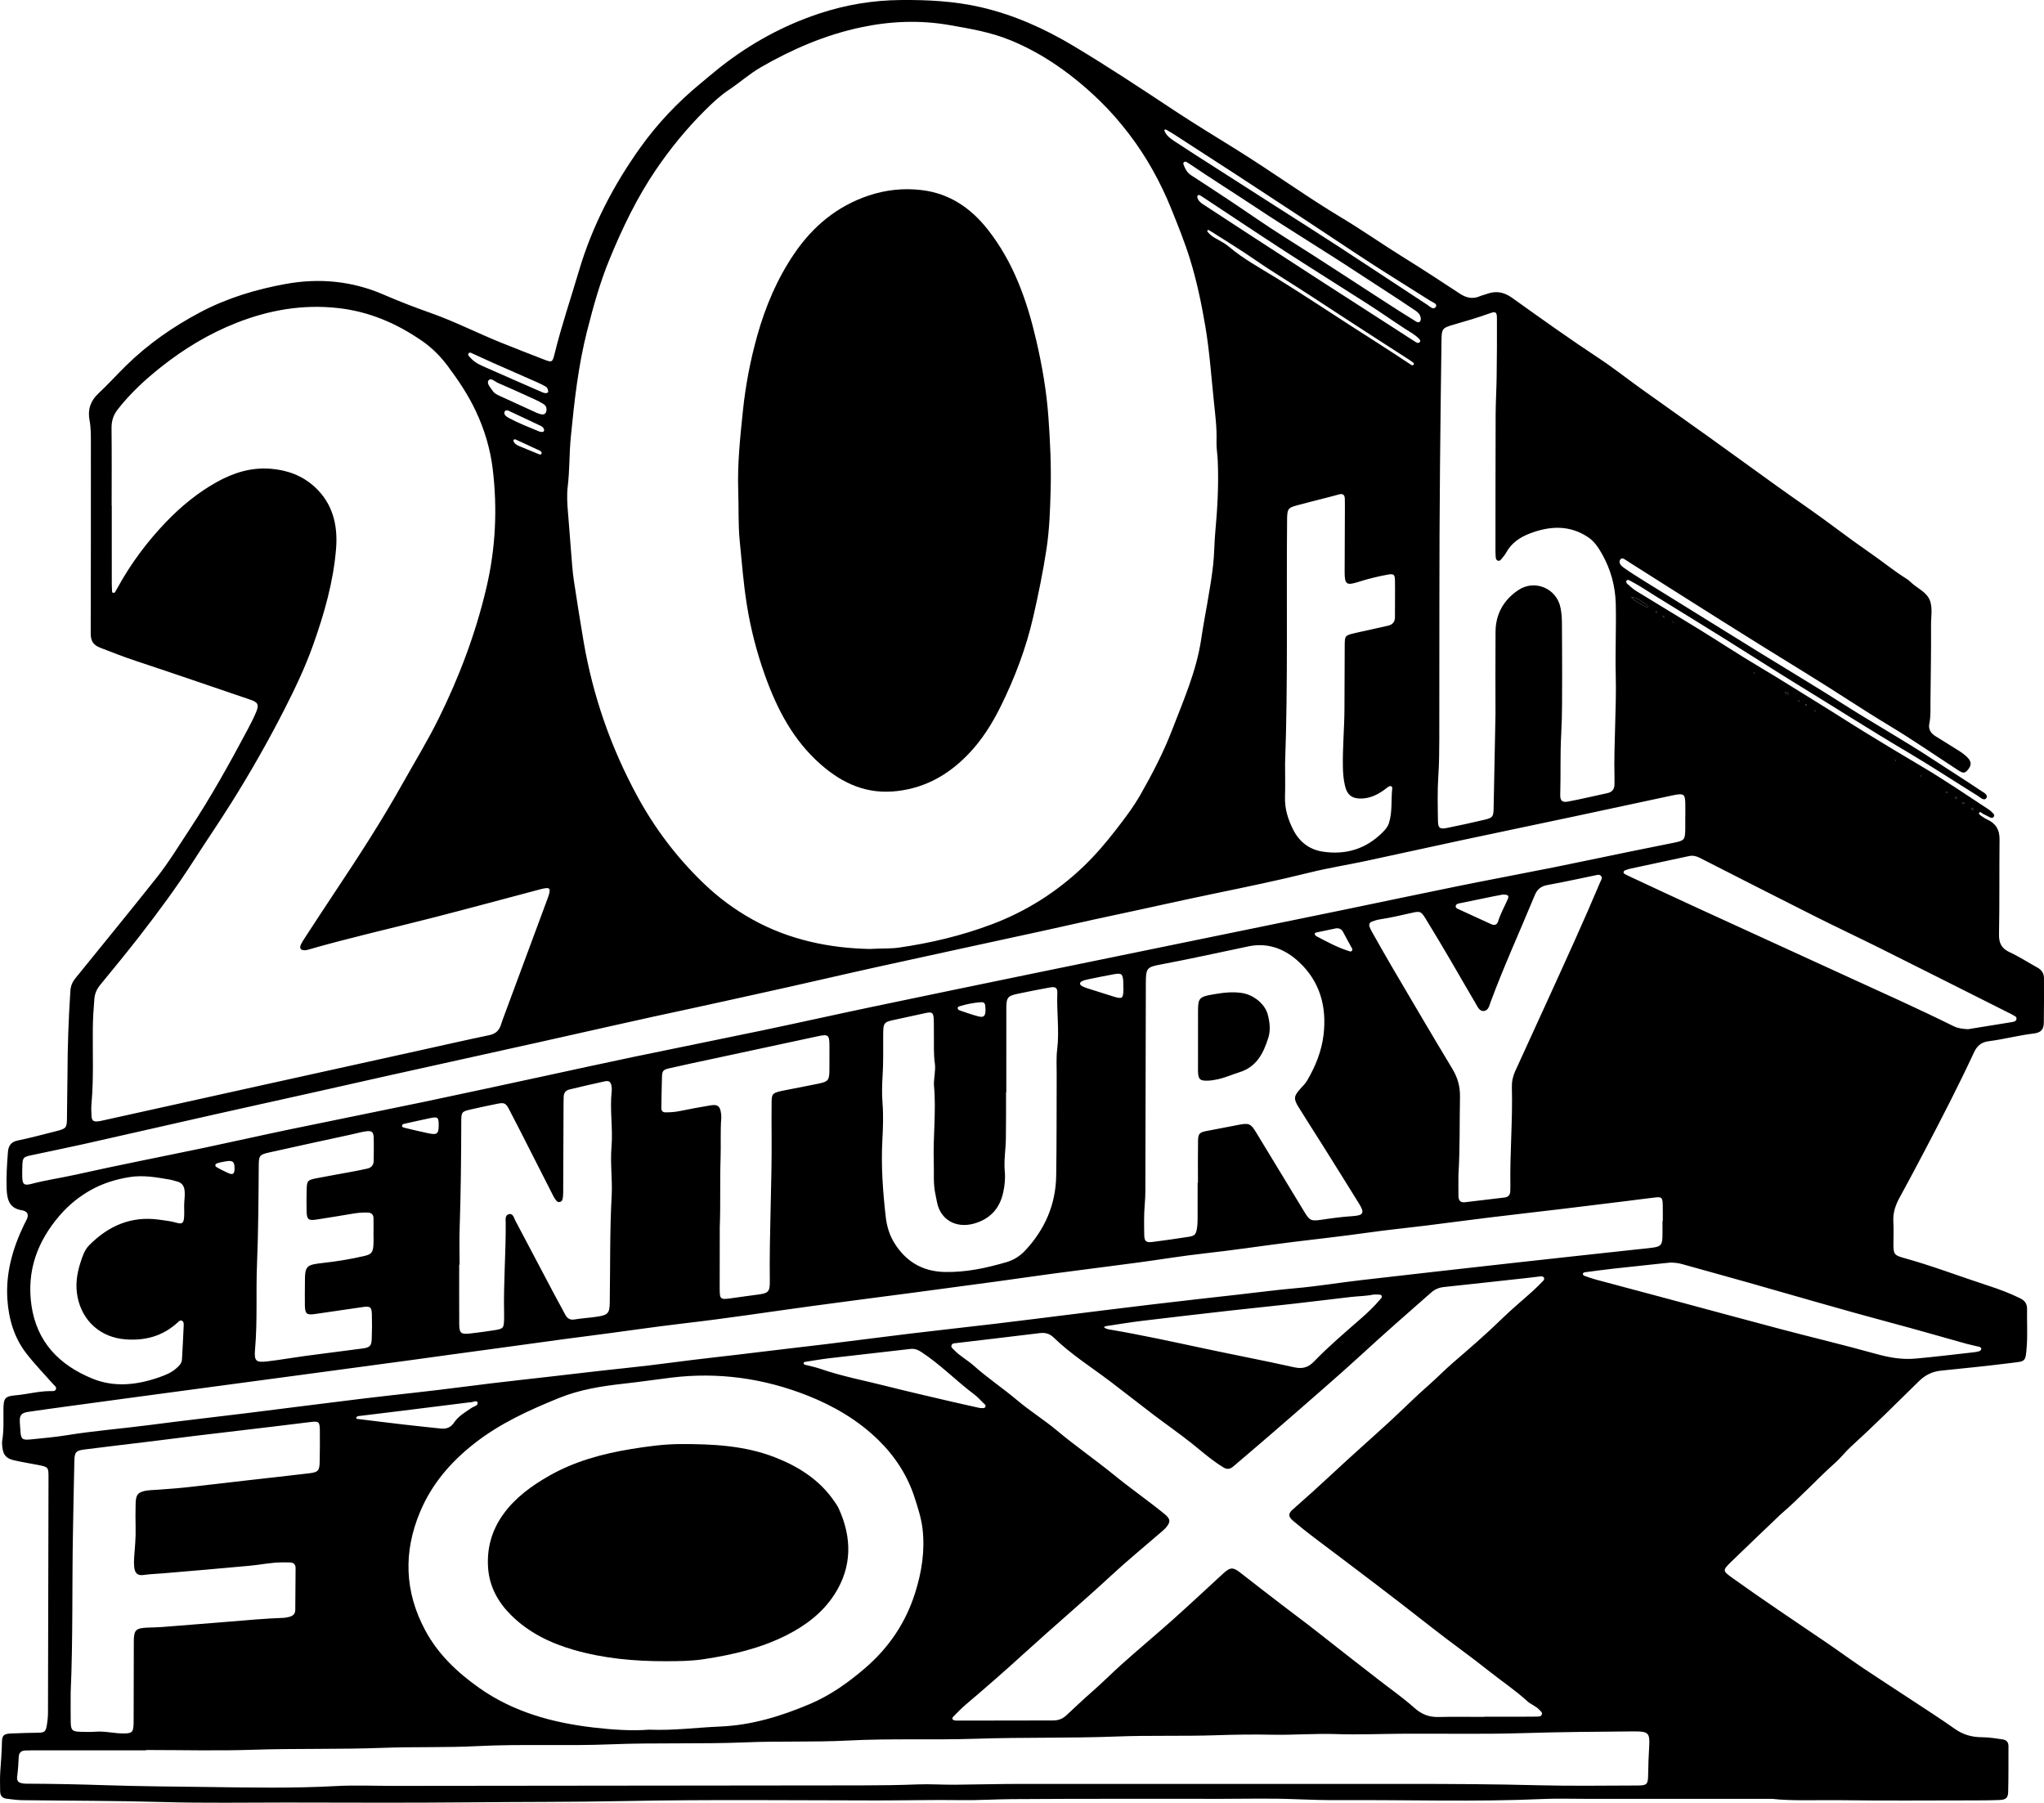
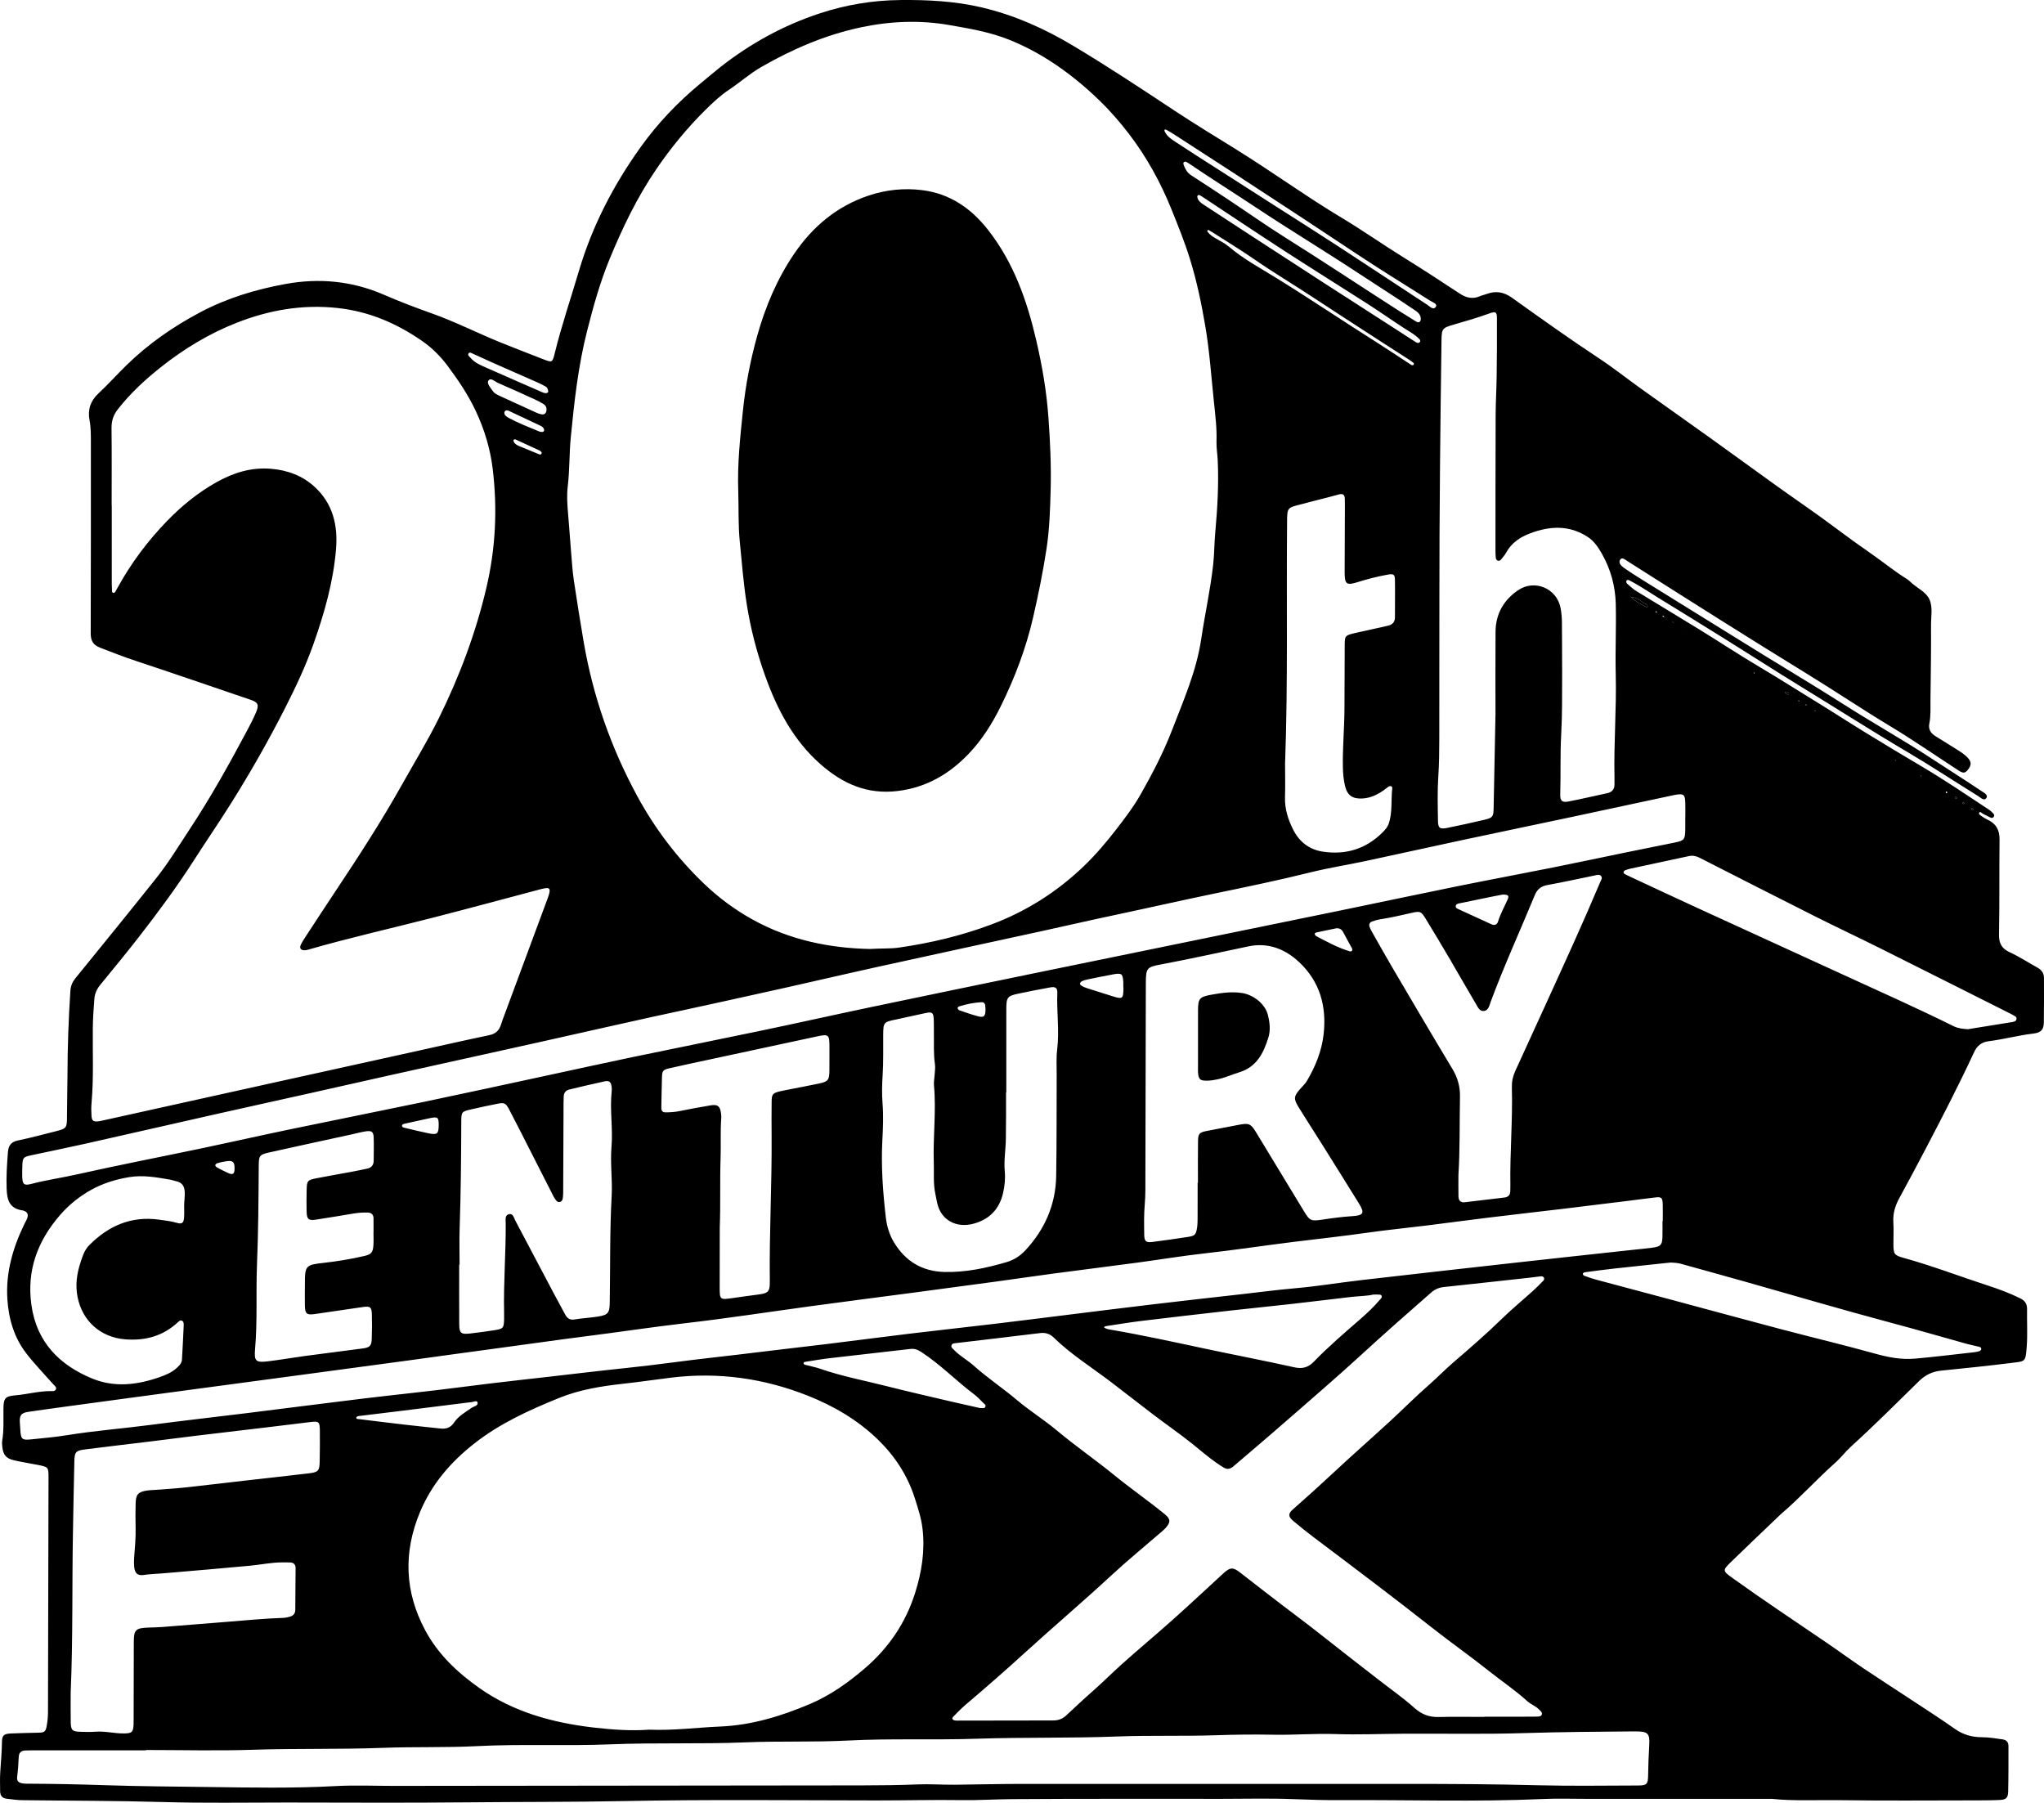
<svg xmlns="http://www.w3.org/2000/svg" version="1.1" id="图层_1" x="0px" y="0px" width="1146.629px" height="1011.176px" viewBox="0 0 1146.629 1011.176" enable-background="new 0 0 1146.629 1011.176" xml:space="preserve">
  <g>
    <path fill-rule="evenodd" clip-rule="evenodd" d="M1146.614,548.608c-0.01-2.682-1.304-4.561-3.662-5.865   c-5.176-2.848-10.142-6.113-15.483-8.586c-4.601-2.128-6.187-5.028-6.083-10.11c0.345-17.736,0.105-35.473,0.303-53.21   c0.063-5.373-2.055-8.952-6.865-11.132c-1.096-0.501-2.127-1.169-3.119-1.868c-0.688-0.479-1.878-1.189-1.471-1.899   c0.625-1.084,1.408,0.188,2.086,0.491c0.96,0.417,1.837,1.001,2.786,1.419c1.063,0.459,2.348,1.596,3.287,0.355   c0.96-1.284-0.554-2.128-1.315-2.974c-0.459-0.512-1.063-0.897-1.638-1.284c-12.322-8.106-24.519-16.422-37.237-23.934   c-10.768-6.344-21.472-12.813-32.135-19.354c-9.035-5.54-17.903-11.331-26.949-16.85c-10.527-6.417-20.898-13.094-31.52-19.375   c-11.654-6.886-22.963-14.367-34.493-21.472c-11.685-7.199-23.476-14.221-35.159-21.41c-1.91-1.168-3.559-2.754-5.259-4.236   c-0.303-0.271-0.501-1.033-0.345-1.409c0.323-0.824,1.147-0.668,1.742-0.344c1.993,1.054,3.986,2.139,5.906,3.308   c3.118,1.898,6.176,3.913,9.274,5.821c12.697,7.846,25.427,15.629,38.082,23.528c14.158,8.827,28.16,17.882,42.381,26.584   c20.146,12.332,40.043,25.071,60.398,37.08c13.313,7.856,26.229,16.391,39.376,24.519c1.449,0.897,3.578,3.203,4.852,1.127   c1.063-1.743-1.67-3.037-3.193-4.059c-8.931-6.01-18.07-11.717-27.054-17.633c-16.265-10.705-33.271-20.178-49.673-30.633   c-15.525-9.901-31.363-19.322-47.034-28.994c-21.431-13.24-42.85-26.521-64.249-39.804c-4.132-2.566-8.252-5.164-12.248-7.939   c-1.523-1.064-3.318-2.9-1.867-4.737c1.085-1.377,2.764,0.396,4.079,1.095c0.303,0.157,0.573,0.397,0.865,0.584   c17.445,11.039,34.869,22.129,52.355,33.116c15.733,9.88,31.498,19.719,47.336,29.433c15.692,9.619,30.946,19.907,46.721,29.401   c12.938,7.794,25.374,16.422,38.051,24.665c2.807,1.826,3.798,1.784,5.395-0.136c2.034-2.441,2.19-4.319,0.302-6.51   c-2.076-2.389-4.8-3.975-7.449-5.634c-3.683-2.306-7.376-4.59-11.06-6.886c-2.598-1.627-3.975-3.871-3.328-7.011   c0.887-4.309,0.585-8.66,0.637-13c0.156-14.085,0.406-28.17,0.313-42.245c-0.03-4.831,1.096-10.037-0.918-14.439   c-1.774-3.882-6.166-5.958-9.483-8.743c-1.065-0.897-2.025-1.951-3.192-2.671c-6.804-4.205-12.979-9.296-19.532-13.856   c-7.262-5.049-14.439-10.224-21.514-15.535c-10.276-7.7-20.919-14.889-31.353-22.369c-12.676-9.087-25.27-18.29-37.946-27.377   c-12.843-9.202-25.76-18.29-38.613-27.492c-8.045-5.759-15.808-11.925-24.06-17.361c-16.391-10.819-32.375-22.223-48.327-33.648   c-4.841-3.464-9.339-4.111-14.607-2.118c-1.137,0.428-2.348,0.657-3.464,1.137c-4.059,1.774-7.668,0.992-11.3-1.398   c-10.298-6.761-20.595-13.532-31.069-20.011c-11.833-7.304-23.185-15.337-35.119-22.484c-9.547-5.707-18.832-11.842-28.077-18.008   c-10.548-7.042-21.075-14.096-31.843-20.794c-11.34-7.063-22.786-13.971-33.929-21.347c-18.677-12.374-37.361-24.717-56.591-36.246   c-16.359-9.807-33.575-17.528-52.188-21.815c-14.805-3.402-29.902-4.164-45.062-4.007c-15.42,0.146-30.403,2.629-45.062,7.439   c-20.553,6.74-39.156,16.996-56.11,30.33c-3.673,2.9-7.22,5.968-10.84,8.941c-12.823,10.549-24.227,22.547-33.825,35.995   c-15.139,21.181-27.043,44.113-34.472,69.226c-4.58,15.504-9.797,30.82-13.657,46.533c-1.179,4.789-1.44,4.925-5.916,3.193   c-8.096-3.141-16.203-6.292-24.258-9.536c-13.052-5.269-25.603-11.706-38.905-16.422c-9.004-3.193-17.946-6.604-26.71-10.413   c-17.799-7.731-36.256-9.453-55.13-6.01c-16.631,3.025-32.761,7.877-47.806,15.838c-15.285,8.086-29.359,17.862-41.712,30.006   c-5.206,5.123-10.1,10.559-15.441,15.536c-4.518,4.215-6.114,9.171-4.998,15.045c0.782,4.142,0.751,8.294,0.751,12.457   c-0.01,35.651,0.042,71.292-0.094,106.932c-0.021,4.257,1.262,6.646,5.373,8.232c6.646,2.577,13.261,5.165,20.042,7.408   c21.451,7.095,42.809,14.471,64.197,21.744c4.205,1.418,4.935,2.775,3.172,6.979c-1.409,3.359-3.088,6.615-4.799,9.828   c-10.121,19.03-20.596,37.863-32.479,55.861c-6.125,9.286-11.905,18.832-18.833,27.533c-14.931,18.759-30.08,37.341-45.198,55.944   c-1.732,2.129-2.691,4.341-2.869,7.074c-1.054,15.775-1.596,31.593-1.638,47.389c-0.021,7.793-0.282,15.588-0.282,23.381   c0,6.229-0.313,6.573-6.385,8.097c-7.084,1.773-14.138,3.693-21.274,5.164c-3.808,0.793-5.207,3.005-5.467,6.479   c-0.532,6.907-0.991,13.763-0.72,20.752c0.271,6.845,2.035,11.028,9.108,11.998c0.167,0.021,0.334,0.105,0.49,0.157   c2.097,0.667,2.64,2.148,1.982,4.079c-0.386,1.147-1.054,2.191-1.586,3.276c-6.479,13.334-10.559,27.242-9.588,42.234   c0.72,11.143,3.798,21.628,10.715,30.538c4.674,6.02,10.026,11.519,15.076,17.247c0.678,0.771,1.815,1.481,1.513,2.566   c-0.427,1.502-1.972,1.211-3.119,1.211c-6.646,0-13.073,1.814-19.657,2.378c-5.822,0.501-6.667,1.628-6.729,7.627   c-0.063,5.905,0.303,11.821-0.668,17.695c-0.198,1.179-0.104,2.441,0.032,3.642c0.501,4.486,2.118,6.447,6.625,7.49   c4.403,1.012,8.868,1.711,13.302,2.577c5.906,1.169,6,1.263,5.989,7.011c-0.074,43.987-0.167,87.975-0.292,131.973   c-0.01,2.421-0.271,4.862-0.688,7.251c-0.616,3.506-1.315,3.913-4.883,3.975c-5.029,0.095-10.058,0.209-15.087,0.429   c-4.08,0.167-5.133,1.013-5.175,4.872c-0.073,5.561-0.574,11.091-0.939,16.642c-0.24,3.642-0.104,7.303-0.073,10.955   c0.032,2.44,1.252,3.892,3.756,4.142c2.765,0.282,5.53,0.772,8.294,0.804c26.595,0.345,53.179,0.281,79.774,1.054   c22.933,0.668,45.896,0.25,68.85,0.261c33.565,0.021,67.118,0.24,100.672-0.094c29.724-0.303,59.438-0.136,89.164-0.73   c46.93-0.929,93.89-0.396,140.84-0.345c15.974,0.012,31.947-0.406,47.941-0.177c9.338,0.146,18.718-0.48,28.055-0.554   c39.47-0.271,78.949-0.155,118.419-0.166c13.366-0.011,26.752-0.355,40.106,0.178c8.659,0.344,17.319,0.604,25.969,0.552   c37.895-0.229,75.789,1.064,113.672-0.636c8.149-0.366,16.329-0.083,24.498-0.083h104.031c11.487,1.282,25.405,0.553,39.293,0.75   c23.808,0.345,47.638,0.126,71.457,0.115c5.562,0,11.133,0,16.684-0.219c3.735-0.146,4.894-1.116,4.978-4.633   c0.219-8.514,0.146-17.026,0.166-25.552c0.011-2.232-1.074-3.515-3.38-3.839c-3.788-0.521-7.534-1.179-11.394-1.189   c-5.457,0-10.517-1.314-15.16-4.591c-8.086-5.707-16.433-11.039-24.695-16.495c-8.838-5.832-17.758-11.54-26.554-17.445   c-7.053-4.747-13.918-9.775-20.95-14.564c-17.518-11.926-35.171-23.652-52.396-36.006c-5.968-4.277-6.062-4.393-0.834-9.483   c9.088-8.849,18.311-17.56,27.471-26.334c0.125-0.114,0.25-0.24,0.386-0.345c10.58-9.035,19.907-19.396,30.288-28.639   c3.234-2.881,5.885-6.417,9.098-9.328c12.99-11.8,25.395-24.206,37.926-36.496c3.537-3.474,7.491-5.404,12.385-5.895   c13.126-1.346,26.261-2.66,39.345-4.31c8.054-1.013,8.044-0.376,8.711-9.212c0.522-6.929,0.063-13.908,0.188-20.867   c0.054-2.975-1.095-4.8-3.787-6.146c-5.79-2.858-11.81-5.122-17.924-7.105c-15.869-5.154-31.457-11.163-47.556-15.608   c-5.311-1.471-5.687-2.19-5.696-7.71c-0.011-4.173,0.188-8.357-0.052-12.52c-0.283-4.894,1.115-9.192,3.421-13.418   c5.009-9.149,9.901-18.353,14.743-27.585c9.358-17.853,18.603-35.768,27.096-54.057c1.627-3.526,4.027-5.718,8.221-6.239   c8.451-1.063,16.693-3.317,25.176-4.308c4.111-0.491,5.677-2.171,5.76-6.094C1146.686,565.301,1146.614,556.955,1146.614,548.608z    M1106.226,453.298c0.25,0.156,0.616,0.25,0.73,0.47c0.166,0.333-0.073,0.573-0.47,0.521c-0.146-0.021-0.292-0.146-0.386-0.261   C1105.809,453.715,1105.861,453.465,1106.226,453.298z M1101.51,450.042c0.209,0.063,0.344,0.407,0.511,0.626   c-0.24,0.115-0.479,0.24-0.709,0.354c-0.177-0.219-0.344-0.438-0.511-0.657C1101.041,450.241,1101.323,449.98,1101.51,450.042z    M1097.066,446.986c0.24,0,0.479,0.282,0.709,0.428c-0.021,0.386-0.229,0.563-0.615,0.49c-0.136-0.031-0.293-0.135-0.375-0.25   C1096.534,447.299,1096.648,446.986,1097.066,446.986z M1091.536,443.887c0.271,0.115,0.532,0.24,0.793,0.354   c0.157,0.376,0.031,0.605-0.376,0.616c-0.136,0-0.375-0.095-0.396-0.188C1091.504,444.419,1091.536,444.148,1091.536,443.887z    M1077.483,434.988c0.427,0.01,0.51,0.208,0.239,0.542c-0.126-0.063-0.313-0.094-0.365-0.188   C1077.315,435.259,1077.441,434.988,1077.483,434.988z M1063.438,426.328c0.073,0.053,0.095,0.219,0.137,0.334   c-0.115,0.031-0.271,0.125-0.334,0.083c-0.084-0.052-0.104-0.208-0.146-0.323C1063.209,426.38,1063.356,426.286,1063.438,426.328z    M1018.053,398.418c0.125,0.063,0.292,0.104,0.344,0.209c0.042,0.073-0.094,0.229-0.146,0.344   c-0.125-0.063-0.251-0.136-0.364-0.198C1017.939,398.658,1017.991,398.533,1018.053,398.418z M1013.128,395.08   c0.105,0,0.209,0.167,0.303,0.261c-0.052,0.125-0.073,0.302-0.167,0.354s-0.313,0.021-0.375-0.063   C1012.618,395.32,1012.711,395.09,1013.128,395.08z M1008.956,392.868c0.407,0.042,0.479,0.229,0.209,0.532   c-0.126-0.063-0.293-0.104-0.345-0.198C1008.789,393.129,1008.914,392.868,1008.956,392.868z M1002.08,388.058   c0.46,0.198,0.929,0.459,1.284,0.793c0.354,0.333,0.197,0.626-0.272,0.699c-0.688-0.135-1.366-0.375-1.648-1.053   C1001.307,388.162,1001.683,387.891,1002.08,388.058z M984.124,377.239c0.094,0.063,0.126,0.24,0.178,0.375   c-0.125,0.042-0.292,0.146-0.376,0.104c-0.104-0.053-0.124-0.24-0.188-0.365C983.874,377.312,984.041,377.197,984.124,377.239z    M969.298,368.245l0.146,0.208l-0.197-0.146L969.298,368.245z M964.082,365.115l-0.063,0.063l-0.125-0.188L964.082,365.115z    M944.258,352.595l-0.053,0.063l-0.135-0.178L944.258,352.595z M937.966,348.401c0.366,0.354,0.721,0.709,1.075,1.064l-0.063,0.063   c-0.355-0.355-0.71-0.72-1.064-1.075L937.966,348.401z M933.625,346.22c0.063,0.031,0.115,0.063,0.178,0.094l0.115,0.177   l-0.178-0.115C933.7,346.335,933.658,346.283,933.625,346.22c-0.375-0.198-0.75-0.386-1.115-0.584   C933.365,345.01,933.397,345.792,933.625,346.22z M928.879,342.819c0.229,0.177,0.459,0.365,0.678,0.553   c-0.083,0.115-0.24,0.313-0.261,0.313c-0.24-0.167-0.459-0.354-0.668-0.553C928.628,343.111,928.795,342.923,928.879,342.819z    M915.035,334.858c0.021,0.021,0.03,0.031,0.041,0.052c3.433,0.115,5.718,2.671,8.524,4.09c0.365,0.177,0.803,0.928,0.688,1.2   c-0.25,0.594-0.846,0.25-1.273,0.021c-2.827-1.513-5.748-2.869-7.939-5.311c-0.031-0.01-0.063-0.01-0.094-0.01l-0.208-0.25   L915.035,334.858z M806.86,435.342c0.47-6.949,0.521-13.887,0.543-20.825c0.126-51.103-0.115-102.195,0.407-153.298   c0.24-23.434,0.479-46.867,0.834-70.3c0.095-6.583,0.439-7,7.012-8.889c6.677-1.92,13.354-3.86,19.896-6.239   c3.433-1.241,4.163-0.866,4.185,2.65c0.062,10.944-0.021,21.899-0.157,32.844c-0.094,7.094-0.532,14.189-0.563,21.284   c-0.094,25.374-0.084,50.749-0.104,76.112c0,1.22,0.041,2.431,0.135,3.651c0.072,0.855,0.22,1.805,1.18,2.139   c0.991,0.344,1.616-0.344,2.148-1.043c0.846-1.095,1.826-2.139,2.473-3.349c2.984-5.54,7.898-8.806,13.502-10.913   c11.049-4.173,21.982-4.81,32.427,2.076c3.641,2.41,5.894,5.926,7.929,9.515c4.872,8.597,7.439,18.04,7.689,27.857   c0.334,13.198-0.344,26.407-0.01,39.605c0.49,19.291-1.148,38.552-0.699,57.833c0.03,1.221-0.031,2.441,0,3.652   c0.063,2.837-1.2,4.58-4.038,5.185c-7.303,1.555-14.575,3.307-21.91,4.695c-3.391,0.637-4.581-0.407-4.486-3.922   c0.334-11.29-0.083-22.578,0.542-33.867c0.626-11.269,0.46-22.578,0.522-33.878c0.042-9.38-0.104-18.77-0.115-28.149   c0-2.974-0.208-5.895-0.782-8.816c-2.129-10.955-14.544-16.203-23.819-9.891c-8.148,5.541-12.562,13.365-12.646,23.267   c-0.135,16.338-0.031,32.677-0.031,46.178c-0.386,19.511-0.688,36.193-1.043,52.866c-0.104,4.695-0.49,5.311-5.123,6.427   c-6.928,1.658-13.897,3.15-20.877,4.569c-4.174,0.856-5.175,0.156-5.228-4.006C806.538,452.025,806.296,443.657,806.86,435.342z    M653.208,72.98c0.074-0.386,0.459-0.459,1.231-0.115c1.283,0.772,2.952,1.701,4.549,2.744   c11.091,7.157,22.182,14.315,33.241,21.524c13.532,8.826,27.044,17.685,40.544,26.563c12.468,8.201,24.853,16.558,37.383,24.675   c10.643,6.886,21.462,13.501,32.146,20.324c1.335,0.855,4.215,1.711,3.171,3.35c-1.355,2.138-3.369-0.146-4.841-1.106   c-16.558-10.84-33.042-21.774-49.62-32.583c-11.478-7.48-23.069-14.794-34.619-22.182c-11.246-7.199-22.494-14.388-33.731-21.597   c-7.752-4.956-15.524-9.87-23.192-14.951c-2.286-1.513-4.705-3.036-5.989-5.666C653.333,73.648,653.156,73.282,653.208,72.98z    M753.327,430.428c0.063,3.505,0.387,6.949,1.179,10.329c1.263,5.404,4.226,7.438,9.818,7.126c4.319-0.251,8.054-1.982,11.55-4.372   c1.012-0.678,1.898-1.523,2.922-2.181c1.085-0.709,2.367-0.459,2.212,0.887c-0.741,6.542,0.187,13.25-1.91,19.646   c-0.679,2.045-2.086,3.61-3.567,5.081c-9.286,9.275-20.555,12.677-33.388,10.768c-7.533-1.116-13.156-5.415-16.6-12.145   c-2.942-5.749-4.903-11.841-4.694-18.499c0.197-6.249,0.041-12.509,0.041-18.769c1.659-45.344,0.699-90.719,1.127-136.072   c0.011-0.689,0-1.388,0.021-2.087c0.188-4.601,0.669-5.352,5.071-6.552c6.03-1.648,12.103-3.13,18.164-4.695   c2.014-0.521,4.027-1.085,6.041-1.617c1.982-0.512,3.005,0.323,3.089,2.316c0.062,1.388,0.052,2.786,0.052,4.173   c-0.052,12.343-0.125,24.686-0.146,37.028c-0.012,7.011,1.012,7.721,7.543,5.655c5.478-1.732,11.038-3.119,16.693-4.142   c3.192-0.574,3.923-0.084,3.985,2.983c0.126,6.959-0.031,13.908,0,20.867c0.011,2.702-1.336,4.215-3.85,4.799   c-4.059,0.939-8.128,1.826-12.196,2.733c-2.379,0.533-4.769,1.002-7.126,1.586c-4.686,1.159-4.968,1.43-5.009,6.354   c-0.094,11.999-0.094,23.986-0.146,35.984C754.151,408.56,753.108,419.473,753.327,430.428z M773.234,192.64   c-19.198-12.113-38.009-24.831-57.332-36.767c-8.972-5.551-18.352-10.569-26.479-17.476c-2.348-1.993-5.217-3.391-7.908-4.946   c-1.534-0.887-2.88-1.94-3.986-3.297c-0.291-0.375-0.605-0.876,0.334-1.21c0.647,0.375,1.398,0.782,2.129,1.251   c7.887,5.061,15.921,9.912,23.62,15.244c10.569,7.313,21.608,13.887,32.334,20.95c12.468,8.211,25.009,16.297,37.54,24.425   c5.236,3.402,10.517,6.761,15.764,10.152c1.023,0.657,2.045,1.336,3.016,2.056c0.501,0.375,1.325,0.876,0.678,1.586   c-0.531,0.584-1.282,0.063-1.846-0.303C785.138,200.424,779.253,196.428,773.234,192.64z M783.783,185.16   c-14.294-9.202-28.609-18.384-42.893-27.617c-13.553-8.753-27.075-17.559-40.606-26.365c-8.431-5.478-16.84-10.986-25.26-16.495   c-1.471-0.96-2.827-2.035-3.307-3.85c-0.199-0.772-0.042-1.398,1.021-1.492c0.376,0.208,0.835,0.428,1.263,0.709   c15.515,10.235,30.945,20.586,46.544,30.695c15.587,10.1,31.362,19.907,46.992,29.934c6.865,4.413,13.531,9.119,20.376,13.553   c2.765,1.784,5.686,3.328,8.023,5.687c0.489,0.49,1.095,1.085,0.637,1.805c-0.596,0.929-1.575,0.668-2.296,0.209   C790.751,189.719,787.277,187.414,783.783,185.16z M796.229,180.611c-0.657,0.396-1.356,0.031-1.951-0.334   c-3.099-1.909-6.208-3.818-9.286-5.791c-21.482-13.762-42.724-27.899-64.343-41.462c-10.434-6.552-20.501-13.678-30.768-20.502   c-7.221-4.799-14.461-9.546-21.732-14.251c-2.202-1.419-3.297-3.516-4.153-5.812c-0.322-0.855-0.292-1.752,1.2-1.784   c0.469,0.271,1.096,0.563,1.669,0.95c12.5,8.493,25.312,16.526,37.905,24.884c18.8,12.478,38.155,24.153,57.008,36.569   c10.433,6.886,21.014,13.542,31.363,20.554c1.731,1.179,3.536,2.306,3.829,4.664C797.074,179.181,797.084,180.089,796.229,180.611z    M318.483,272.863c1.106-9.161,0.824-18.373,1.711-27.555c1.961-20.073,4.153-40.054,9.15-59.679   c3.474-13.668,7.23-27.21,12.604-40.263c7.22-17.539,15.379-34.545,26.115-50.32c8.159-11.978,17.257-23.068,27.523-33.262   c4.205-4.163,8.472-8.2,13.448-11.498c6.073-4.027,11.498-8.962,17.862-12.614c17.601-10.121,36.121-18.102,55.965-22.317   c16.38-3.484,33.032-4.215,49.736-1.294c11.487,2.004,22.954,3.934,33.825,8.347c7.752,3.151,15.128,6.991,22.181,11.488   c10.309,6.563,19.73,14.262,28.452,22.745c5.832,5.676,11.216,11.874,16.183,18.363c9.984,13.042,17.819,27.241,23.976,42.516   c3.703,9.203,7.418,18.384,10.34,27.836c3.809,12.28,6.427,24.873,8.586,37.57c2.39,14.064,3.349,28.275,4.831,42.433   c0.771,7.397,1.722,14.847,1.461,22.349c-0.114,3.485,0.521,6.928,0.678,10.392c0.626,13.563-0.146,27.106-1.388,40.607   c-0.553,6.062-0.489,12.134-1.179,18.196c-1.576,14.012-4.643,27.753-6.709,41.671c-2.671,17.925-9.954,34.326-16.369,51.019   c-4.82,12.521-11.019,24.394-17.623,36.027c-3.943,6.938-8.795,13.324-13.699,19.646c-5.644,7.293-11.58,14.284-18.247,20.679   c-15.024,14.376-32.239,25.281-51.667,32.573c-16.819,6.322-34.222,10.455-52.011,13.01c-4.852,0.689-9.724,0.345-16.287,0.763   c-22.087-0.448-44.863-4.873-65.897-16.59c-9.912-5.519-18.895-12.166-27.116-20.042c-15.065-14.44-27.492-30.799-37.435-49.121   c-14.805-27.273-24.863-56.131-30.111-86.774c-1.94-11.299-3.683-22.62-5.415-33.94c-0.845-5.488-1.147-11.049-1.617-16.578   c-0.605-7.262-1.075-14.534-1.711-21.796C318.202,282.586,317.91,277.683,318.483,272.863z M262.946,198.118   c0.605-0.74,1.597-0.042,2.369,0.303c3.788,1.711,7.564,3.464,11.362,5.154c8.41,3.714,16.829,7.397,25.228,11.111   c1.419,0.637,2.807,1.367,4.163,2.128c0.772,0.428,1.346,1.085,1.492,3.037c0,0.063-0.616,0.761-1.555,0.678   c-0.991-0.094-1.961-0.574-2.9-0.991c-9.849-4.299-19.698-8.587-29.526-12.948c-3.475-1.544-7.105-2.89-9.672-5.926   C263.291,199.944,262.049,199.203,262.946,198.118z M302.385,241.98c-5.759-2.378-11.581-4.653-17.09-7.606   c-0.605-0.324-1.21-0.709-1.68-1.2c-0.636-0.647-0.97-1.544-0.459-2.369c0.554-0.897,1.492-0.709,2.316-0.333   c3.767,1.752,7.533,3.537,11.289,5.3c2.201,1.033,4.403,2.035,6.573,3.109c0.949,0.469,1.742,1.147,1.919,2.243   c-0.021,0.626-0.313,1.127-0.856,1.158C303.731,242.314,303,242.241,302.385,241.98z M303.897,253.895   c-0.083,1.117-0.803,1.189-1.481,0.918c-3.349-1.346-6.667-2.765-10.016-4.121c-1.44-0.584-2.921-1.096-3.892-2.4   c-0.282-0.375-0.574-0.97-0.469-1.356c0.156-0.563,0.866-0.595,1.325-0.375c4.539,2.055,9.056,4.142,13.563,6.27   C303.345,253.029,303.605,253.561,303.897,253.895z M303.95,232.423c-1.012-0.135-2.024-0.48-2.963-0.897   c-6.928-3.141-13.835-6.323-20.752-9.495c-1.419-0.657-2.869-1.356-3.767-2.671c-1.252-1.836-3.568-4.226-2.483-5.863   c1.294-1.941,3.6,0.532,5.321,1.272c6.991,2.995,13.908,6.176,20.825,9.328c1.575,0.72,3.099,1.555,4.59,2.421   c1.294,0.74,1.972,1.909,1.847,3.463C306.433,231.567,305.703,232.653,303.95,232.423z M51.357,618.658   c1.221-13.887,0.574-27.795,0.71-41.702c0.052-5.571,0.427-11.102,0.866-16.653c0.24-3.098,1.429-5.602,3.38-7.98   c7.376-8.994,14.774-17.977,21.91-27.169c10.652-13.699,20.96-27.648,30.34-42.266c7.022-10.955,14.388-21.681,21.305-32.719   c10.725-17.1,20.668-34.586,29.839-52.574c6.009-11.79,11.675-23.746,16.078-36.183c6.156-17.382,11.247-35.15,12.739-53.628   c1.064-13.115-1.805-25.322-12.009-34.691c-6.917-6.343-15.285-9.39-24.56-10.152c-10.976-0.907-20.93,2.191-30.414,7.481   c-10.559,5.895-19.865,13.532-28.149,22.129c-10.622,11.018-19.813,23.287-27.242,36.757c-0.511,0.908-0.98,1.836-1.523,2.712   c-0.167,0.261-0.543,0.512-0.845,0.553c-0.668,0.073-0.908-0.48-0.939-1.001c-0.083-1.388-0.136-2.775-0.136-4.163   c-0.01-14.607-0.01-29.214-0.01-43.82h-0.063c0-14.43,0.104-28.869-0.063-43.299c-0.052-4.037,0.929-7.387,3.433-10.59   c7-8.973,15.274-16.641,24.132-23.673c12.99-10.319,27.147-18.895,42.568-24.957c18.154-7.136,36.903-10.454,56.664-8.305   c17.685,1.919,33.147,8.597,47.493,18.529c5.467,3.777,10.183,8.514,14.138,13.793c6.03,8.055,11.644,16.38,15.963,25.593   c4.852,10.36,8.086,21.138,9.442,32.385c2.712,22.442,1.617,44.687-3.589,66.784c-6.01,25.521-15.181,49.841-26.783,73.284   c-6.239,12.604-13.605,24.602-20.47,36.872c-11.561,20.637-24.425,40.44-37.519,60.117c-5.582,8.378-11.081,16.819-16.589,25.238   c-0.949,1.451-1.91,2.922-2.661,4.487c-0.991,2.066-0.042,3.287,2.327,3.16c0.522-0.03,1.043-0.134,1.534-0.271   c23.725-6.834,47.816-12.228,71.708-18.383c19.354-4.987,38.645-10.215,57.968-15.327c1.002-0.272,2.014-0.542,3.047-0.72   c2.858-0.501,3.412,0.125,2.681,3.056c-0.261,1.013-0.626,1.993-0.991,2.964c-7.971,21.514-15.953,43.016-23.934,64.53   c-0.72,1.951-1.471,3.902-2.097,5.885c-1.022,3.276-2.995,5.144-6.521,5.885c-13.271,2.766-26.49,5.79-39.73,8.711   c-28.337,6.261-56.685,12.511-85.032,18.771c-30.716,6.792-61.421,13.605-92.137,20.398c-0.845,0.187-1.701,0.405-2.566,0.479   c-2.702,0.24-3.526-0.334-3.714-3.036C51.159,623.53,51.148,621.067,51.357,618.658z M12.472,660.025   c-0.052-2.087,0-4.173,0.073-6.26c0.146-4.247,0.532-4.799,4.549-5.665c10.016-2.17,20.084-4.174,30.08-6.417   c24.257-5.435,48.473-11.007,72.72-16.463c17.967-4.05,35.964-7.992,53.941-12.009c14.763-3.297,29.495-6.668,44.258-9.943   c27.816-6.188,55.642-12.301,83.446-18.478c28.849-6.407,57.634-13.052,86.535-19.188c12.406-2.639,24.758-5.468,37.143-8.17   c22.421-4.882,44.749-10.162,67.149-15.106c30.539-6.74,61.129-13.303,91.688-19.97c13.24-2.891,26.449-5.947,39.71-8.754   c18.874-3.996,37.675-8.273,56.56-12.196c18.195-3.767,36.401-7.512,54.441-11.999c10.276-2.556,20.772-4.204,31.133-6.405   c18.186-3.882,36.329-7.93,54.504-11.811c20.564-4.393,41.16-8.66,61.725-13.031c18.52-3.923,37.038-7.919,55.548-11.895   c0.677-0.146,1.355-0.302,2.045-0.427c4.809-0.824,5.56-0.251,5.685,4.56c0.074,2.598,0.021,5.217,0.021,7.814h-0.031   c0,2.264,0.031,4.528,0,6.781c-0.084,5.979-0.458,6.49-6.166,7.658c-8.514,1.764-17.048,3.412-25.563,5.165   c-14.126,2.89-28.222,5.916-42.358,8.743c-17.727,3.547-35.495,6.844-53.2,10.434c-21.628,4.382-43.226,8.984-64.844,13.438   c-21.951,4.529-43.914,9.004-65.877,13.501c-20.596,4.216-41.19,8.44-61.786,12.666c-15.66,3.203-31.332,6.396-46.981,9.63   c-29.944,6.188-59.898,12.343-89.821,18.624c-20.23,4.246-40.409,8.774-60.649,13.01c-24.32,5.093-48.682,9.943-73.013,15.015   c-16.328,3.401-32.615,7.011-48.922,10.517c-22.599,4.862-45.176,9.797-67.807,14.533c-25.332,5.291-50.727,10.33-76.059,15.599   c-15.995,3.329-31.926,6.948-47.91,10.308c-23.809,4.987-47.701,9.62-71.437,14.932c-8.472,1.897-17.09,3.118-25.5,5.32   C13.484,665.138,12.586,664.292,12.472,660.025z M847.28,665.127c0.021,1.044-0.011,2.087-0.053,3.13   c-0.062,2.065-1.23,3.203-3.203,3.443c-7.417,0.907-14.836,1.752-22.254,2.65c-2.546,0.313-3.558-1.065-3.61-3.298   c-0.084-3.985-0.021-7.992-0.021-11.988c0.908-14.575,0.584-29.182,0.876-43.778c0.115-5.77-1.283-10.81-4.288-15.775   c-11.394-18.884-22.546-37.925-33.731-56.936c-3.881-6.583-7.606-13.26-11.372-19.905c-0.511-0.908-0.991-1.848-1.336-2.817   c-0.479-1.367,0.042-2.473,1.368-2.953c1.46-0.531,2.973-1.001,4.506-1.23c6.031-0.908,11.947-2.327,17.873-3.651   c4.601-1.033,5.154-0.866,7.669,3.224c4.726,7.699,9.348,15.462,13.918,23.244c4.757,8.086,9.348,16.256,14.147,24.311   c1.106,1.847,2.128,4.57,4.716,4.268c2.557-0.292,3.005-3.15,3.766-5.187c7.513-20.208,16.496-39.813,24.707-59.731   c1.44-3.484,3.568-5.091,7.221-5.748c8.889-1.597,17.705-3.568,26.563-5.373c1.169-0.24,2.505-0.783,3.423,0.344   c0.938,1.158-0.031,2.306-0.479,3.38c-9.516,22.588-19.74,44.853-29.902,67.149c-5.906,12.97-11.832,25.928-17.779,38.876   c-1.335,2.91-1.973,5.916-1.889,9.107C848.625,628.308,846.966,646.702,847.28,665.127z M816.626,508.125   c0.229-1.002,1.168-1.251,1.993-1.418c6.457-1.357,12.937-2.672,19.405-3.986c1.867-0.386,3.745-0.719,4.987-0.95   c3.099-0.01,3.672,0.616,2.744,2.723c-1.826,4.132-4.059,8.065-5.395,12.417c-0.553,1.795-1.992,2.316-3.767,1.502   c-6.322-2.89-12.634-5.779-18.946-8.69C817.002,509.429,816.439,508.918,816.626,508.125z M672.02,663.375h-0.178   c0,6.771,0.021,13.552-0.021,20.334c-0.01,1.731-0.063,3.484-0.344,5.196c-0.616,3.651-1.241,4.309-4.956,4.882   c-6.698,1.033-13.396,2.004-20.126,2.85c-3.453,0.438-4.455-0.397-4.507-3.944c-0.084-5.729-0.22-11.457,0.291-17.195   c0.46-5.175,0.345-10.411,0.354-15.618c0.105-36.151,0.199-72.303,0.251-108.455c0.011-8.514,0.627-9.004,8.598-10.485   c16.391-3.078,32.678-6.71,49.005-10.121c11.028-2.306,20.502,1.523,28.254,8.723c11.779,10.924,15.702,25.009,13.846,40.826   c-1.097,9.316-4.56,17.788-9.266,25.802c-0.948,1.616-2.368,2.983-3.631,4.392c-3.85,4.289-4.079,5.666-1.053,10.57   c4.382,7.083,8.92,14.074,13.354,21.138c6.823,10.892,13.646,21.785,20.407,32.72c3.36,5.424,2.713,6.76-3.829,7.178   c-5.738,0.354-11.403,1.147-17.08,1.992c-5.957,0.887-6.708,0.491-9.744-4.517c-9.004-14.857-18.008-29.705-27.043-44.541   c-2.983-4.904-4.049-5.289-9.849-4.152c-5.969,1.168-11.947,2.285-17.914,3.442c-3.902,0.752-4.717,1.492-4.779,5.521   C671.925,647.725,672.02,655.55,672.02,663.375z M738.542,523.013c3.714-0.803,7.429-1.564,11.153-2.336   c1.764-0.063,2.974,0.584,3.798,2.202c1.419,2.764,2.983,5.456,4.455,8.199c0.386,0.721,1.095,1.535,0.344,2.327   c-0.521,0.553-1.304,0.157-1.939-0.053c-6.302-1.993-12.062-5.164-17.884-8.221c-0.406-0.21-0.845-0.698-0.928-1.127   C737.426,523.431,738.032,523.119,738.542,523.013z M630.212,553.761v1.044c-0.094,5.373-0.573,5.718-5.832,4.089   c-4.81-1.491-9.608-2.994-14.397-4.548c-1.148-0.376-2.327-0.804-3.318-1.451c-1.189-0.772-0.95-1.856,0.167-2.451   c1.054-0.554,2.274-0.866,3.454-1.106c4.757-0.99,9.525-1.95,14.304-2.827c4.58-0.845,5.228-0.334,5.54,4.131   c0.073,1.033,0.01,2.087,0.01,3.12H630.212z M592.768,602.747c-0.084,18.926,0.03,37.841-0.272,56.767   c-0.261,16.132-6.322,30.028-17.319,41.839c-2.953,3.162-6.469,5.404-10.475,6.573c-11.361,3.328-22.88,5.821-34.848,5.54   c-12.52-0.292-21.879-5.988-28.326-16.558c-2.661-4.372-4.08-9.317-4.643-14.304c-1.638-14.315-2.671-28.672-1.899-43.132   c0.365-6.908,0.636-13.835,0.083-20.805c-0.407-5.123-0.261-10.35,0.063-15.557c0.47-7.449,0.261-14.93,0.313-22.4   c0.052-7.261,0.24-7.449,7.209-8.868c5.624-1.158,11.195-2.515,16.808-3.662c3.391-0.698,4.121-0.136,4.32,3.234   c0.156,2.599,0.052,5.207,0.104,7.814c0.125,5.896-0.292,11.812,0.595,17.695c0.281,1.857-0.052,3.808-0.157,5.717   c-0.114,2.077-0.573,4.174-0.386,6.229c1.335,14.398-0.605,28.786-0.104,43.184c0.197,5.895-0.396,11.821,0.886,17.665   c0.334,1.521,0.626,3.066,0.918,4.6c1.941,9.975,10.747,14.732,20.534,12.062c9.108-2.494,14.607-8.378,16.6-17.518   c0.845-3.892,1.262-7.847,0.876-11.884c-0.563-6.083,0.542-12.135,0.615-18.217c0.062-4.34,0.083-8.69,0.104-13.031   c0.021-4.34,0-8.69,0-13.031h0.146c0-15.65-0.021-31.29,0.01-46.93c0.01-6.334,0.679-7.156,6.73-8.42   c5.958-1.241,11.915-2.441,17.904-3.505c2.921-0.522,4.09,0.261,3.975,3.119c-0.428,10.579,1.221,21.128-0.083,31.718   C592.475,593.315,592.788,598.051,592.768,602.747z M537.23,565.562c-0.104-0.554,0.407-0.919,0.928-1.086   c3.986-1.241,8.097-2.065,12.239-2.326c2.89-0.178,2.181,2.503,2.452,4.059c-0.01,3.85-0.928,4.727-4.329,3.809   c-3.506-0.95-6.949-2.171-10.392-3.35C537.731,566.532,537.313,565.979,537.23,565.562z M432.854,637.364   c0.198,27.085-1.346,54.16-1.012,81.256c0.073,6.021-0.835,6.771-6.782,7.543c-4.653,0.595-9.296,1.263-13.929,1.92   c-7.366,1.043-7.408,1.033-7.408-6.197c-0.01-9.901,0.021-19.803,0.042-29.704v-3.651c0.521-13.011,0.01-26.032,0.47-39.063   c0.25-7.418-0.188-14.899,0.375-22.338c0.063-0.866-0.011-1.742-0.125-2.599c-0.542-4.1-1.805-5.175-5.884-4.518   c-5.833,0.95-11.633,2.056-17.424,3.224c-2.577,0.522-5.154,0.689-7.762,0.699c-1.784,0.011-2.463-0.906-2.421-2.608   c0.125-5.728,0.157-11.467,0.355-17.184c0.115-3.475,0.563-4.101,4.163-4.935c7.773-1.805,15.598-3.423,23.402-5.103   c19.865-4.267,39.72-8.544,59.585-12.801c6.302-1.347,6.771-0.939,6.803,5.706c0.021,4.34,0.011,8.681-0.021,13.021   c-0.042,5.864-0.584,6.626-6.083,7.784c-6.114,1.283-12.259,2.432-18.394,3.631c-1.022,0.209-2.056,0.376-3.057,0.627   c-4.33,1.084-4.831,1.605-4.882,5.999C432.792,624.5,432.802,630.926,432.854,637.364z M343.127,670.803   c-1.095,19.959-0.751,39.939-1.074,59.908c-0.094,5.854-1.022,6.876-6.813,7.795c-4.277,0.677-8.639,0.865-12.917,1.595   c-2.775,0.47-4.204-0.729-5.373-2.941c-2.097-4.006-4.319-7.94-6.427-11.926c-7.147-13.511-14.242-27.054-21.42-40.544   c-0.835-1.555-1.262-4.267-3.683-3.631c-2.264,0.595-1.742,3.161-1.731,4.987c0.125,16.839-1.294,33.658-0.898,50.509   c0.032,1.21,0.032,2.431-0.01,3.651c-0.167,4.715-0.479,5.144-5.352,5.915c-4.622,0.731-9.265,1.367-13.918,1.878   c-4.935,0.554-5.863-0.271-5.895-5.258c-0.073-11.122-0.021-22.245-0.021-33.366h0.219c0-6.771-0.198-13.553,0.032-20.324   c0.678-19.959,0.855-39.928,0.918-59.908c0.01-5.478,0.209-5.655,5.634-6.907c4.904-1.127,9.839-2.159,14.773-3.151   c3.579-0.709,4.549-0.375,6.312,2.974c4.602,8.764,9.036,17.611,13.533,26.428c3.777,7.419,7.553,14.847,11.33,22.276   c0.24,0.458,0.47,0.938,0.772,1.356c0.699,0.97,1.325,2.294,2.712,2.117c1.764-0.229,1.857-1.868,2.003-3.224   c0.136-1.389,0.094-2.786,0.104-4.174c0.074-16.15,0.136-32.312,0.198-48.474c0.011-1.043,0.052-2.087,0.073-3.13   c0.052-2.181,1.064-3.62,3.235-4.132c6.593-1.555,13.167-3.172,19.792-4.569c2.536-0.532,3.485,0.375,3.85,2.952   c0.125,0.856,0.146,1.743,0.052,2.599c-1.147,10.401,0.772,20.835-0.104,31.186C342.251,652.493,343.628,661.643,343.127,670.803z    M246.097,631.146c-0.031,4.778-0.825,5.529-5.53,4.581c-4.57-0.919-9.098-2.066-13.637-3.142   c-0.636-0.156-1.481-0.364-1.398-1.199c0.073-0.782,0.908-0.96,1.565-1.106c4.727-1.054,9.453-2.117,14.189-3.109   C245.606,626.274,246.117,626.722,246.097,631.146z M171.999,679.536c0.115,4.435,1.075,5.217,5.405,4.55   c7.032-1.096,14.053-2.233,21.076-3.423c2.587-0.438,5.175-0.584,7.783-0.521c2.086,0.063,3.245,1.106,3.275,3.214   c0.042,2.608,0.011,5.206,0.011,7.814h-0.042c0,2.431,0.146,4.872-0.032,7.293c-0.282,4.068-1.168,5.134-5.123,6.04   c-7.617,1.764-15.337,3.036-23.1,3.893c-9.588,1.043-10.214,1.638-10.204,11.09c0.01,4.352-0.125,8.691-0.021,13.032   c0.104,4.382,1.126,5.185,5.425,4.569c9.108-1.314,18.207-2.691,27.315-3.985c3.871-0.542,4.695,0.063,4.831,3.985   c0.146,4.685,0.114,9.38-0.073,14.064c-0.146,3.776-1.137,4.706-5.091,5.228c-10.84,1.439-21.691,2.775-32.531,4.235   c-6.886,0.929-13.73,2.149-20.617,2.974c-6.771,0.813-7.814-0.063-7.199-6.906c1.388-15.775,0.438-31.604,1.075-47.379   c0.762-18.571,0.855-37.144,0.991-55.715c0.042-5.269,0.47-5.936,5.624-7.104c15.42-3.475,30.883-6.771,46.314-10.141   c2.723-0.596,5.404-1.357,8.148-1.764c3.245-0.49,4.267,0.292,4.382,3.433c0.156,4.34,0.031,8.69,0,13.031   c-0.01,2.421-1.242,3.933-3.579,4.444c-2.88,0.647-5.78,1.221-8.681,1.763c-6.657,1.242-13.334,2.379-19.98,3.684   c-4.914,0.971-5.248,1.439-5.363,6.615C171.936,671.543,171.894,675.54,171.999,679.536z M131.58,655.331   c-0.021,3.338-0.959,3.922-4.059,2.42c-1.993-0.959-4.027-1.889-5.926-3.036c-1.179-0.719-1.033-1.806,0.303-2.232   c1.617-0.521,3.318-0.834,5.008-1.105C130.599,650.792,131.601,651.668,131.58,655.331z M17.626,732.037   c-2.744-19.396,3.433-35.911,15.995-50.425c5.06-5.854,11.049-10.662,17.768-14.346c6.553-3.609,13.658-5.77,21.138-7.001   c7.784-1.283,15.212,0.114,22.735,1.378c1.189,0.197,2.336,0.667,3.526,0.917c3.151,0.658,4.601,2.474,4.82,5.781   c0.188,2.639-0.282,5.195-0.303,7.793c0,2.265,0.135,4.528-0.042,6.782c-0.24,3.057-1.137,3.829-3.985,3.005   c-3.37-0.97-6.792-1.366-10.235-1.826c-15.556-2.087-28.222,3.517-38.989,14.356c-2.682,2.691-3.767,6.218-4.894,9.683   c-2.065,6.354-2.984,12.76-1.627,19.489c2.733,13.521,13.042,22.567,26.751,23.632c11.174,0.866,20.992-1.794,29.328-9.422   c0.636-0.573,1.283-1.388,2.201-1.105c1.231,0.365,1.283,1.617,1.242,2.618c-0.282,6.406-0.584,12.823-0.981,19.24   c-0.135,2.264-1.763,3.703-3.349,5.08c-2.681,2.337-5.926,3.631-9.202,4.79c-12.478,4.402-25.301,5.915-37.748,0.803   C33.297,765.674,20.568,752.799,17.626,732.037z M17.208,807.387c-4.778,0.489-5.457-0.156-5.769-4.883   c-0.104-1.565-0.22-3.12-0.313-4.686c-0.24-3.985,0.772-5.31,4.789-5.905c7.564-1.105,15.128-2.139,22.704-3.172   c11.351-1.555,22.713-3.088,34.065-4.621c14.45-1.951,28.911-3.893,43.361-5.832c17.382-2.338,34.764-4.653,52.136-6.991   c21.18-2.837,42.349-5.676,63.519-8.556c14.617-1.981,29.234-4.079,43.862-6.009c17.903-2.357,35.776-5.008,53.69-7.271   c18.446-2.328,36.819-5.134,55.276-7.273c23.465-2.712,46.794-6.312,70.186-9.504c19.271-2.64,38.562-5.081,57.832-7.638   c15.671-2.076,31.332-4.173,46.982-6.302c10.33-1.408,20.637-2.942,30.966-4.319c15.827-2.107,31.676-4.079,47.514-6.197   c12.562-1.68,25.082-3.777,37.675-5.176c16.746-1.857,33.388-4.402,50.101-6.469c13.783-1.69,27.597-3.202,41.348-5.153   c10.997-1.564,22.067-2.65,33.096-4.018c11.716-1.46,23.412-3.046,35.129-4.476c13.793-1.68,27.586-3.234,41.379-4.883   c12.238-1.472,24.478-2.994,36.715-4.496c4.998-0.616,9.985-1.305,14.982-1.879c3.652-0.417,4.194,0.053,4.319,3.871   c0.094,3.13,0.021,6.26,0.021,9.39h-0.167c0,2.953,0.073,5.905-0.021,8.858c-0.136,4.455-0.97,5.394-5.446,6.021   c-3.442,0.479-6.906,0.761-10.359,1.147c-22.265,2.431-44.53,4.82-66.784,7.303c-28.828,3.214-57.645,6.448-86.451,9.776   c-12.249,1.408-24.436,3.453-36.705,4.528c-10.569,0.918-21.055,2.337-31.582,3.506c-16.568,1.847-33.137,3.724-49.684,5.687   c-15.348,1.814-30.674,3.766-46.021,5.654c-13.949,1.732-27.899,3.505-41.859,5.164c-15.702,1.867-31.416,3.569-47.107,5.457   c-15.848,1.909-31.686,4.007-47.544,5.947c-12.406,1.523-24.842,2.859-37.248,4.424c-16.547,2.076-33.126,3.746-49.663,5.968   c-16.505,2.223-33.116,3.726-49.663,5.707c-22.411,2.691-44.864,4.956-67.254,7.898c-18.592,2.441-37.268,4.287-55.881,6.541   c-21.723,2.64-43.414,5.457-65.125,8.149c-17.915,2.212-35.871,4.225-53.764,6.572c-15.671,2.065-31.446,3.266-47.055,5.801   C30.709,806.134,23.938,806.688,17.208,807.387z M725.511,853.148c3.86,3.244,7.805,6.396,11.821,9.421   c22.066,16.621,44.143,33.221,65.855,50.32c10.485,8.264,21.451,15.942,31.884,24.268c7.189,5.729,14.868,10.83,21.681,17.038   c2.045,1.878,4.853,2.744,6.762,4.842c0.678,0.751,1.763,1.398,1.429,2.566c-0.344,1.21-1.596,1.221-2.618,1.252   c-2.254,0.073-4.519,0.053-6.782,0.053c-7.647,0.01-15.296,0-22.943,0v0.124c-8.524,0-17.048-0.156-25.562,0.053   c-5.353,0.146-9.536-1.471-13.626-5.123c-6.333-5.654-13.344-10.548-20.063-15.775c-11.248-8.742-22.505-17.455-33.669-26.292   c-6.511-5.165-13.24-10.089-19.834-15.16c-7.972-6.123-15.975-12.228-23.883-18.456c-4.226-3.328-5.769-3.359-9.849,0.387   c-9.463,8.69-18.843,17.476-28.431,26.041c-9.453,8.44-19.208,16.537-28.63,24.999c-5.562,4.987-10.819,10.308-16.453,15.222   c-4.966,4.33-9.734,8.9-14.575,13.376c-2.024,1.878-4.424,2.712-7.137,2.723c-17.903,0.031-35.807,0.063-53.721,0.083   c-0.521,0-1.055,0-1.555-0.104c-1.356-0.282-1.847-1.085-0.814-2.139c2.315-2.358,4.622-4.736,7.136-6.877   c11.133-9.432,22.109-19.029,32.897-28.869c16.036-14.616,32.604-28.649,48.536-43.402c9.16-8.482,18.853-16.4,28.295-24.58   c0.794-0.689,1.597-1.367,2.274-2.14c2.9-3.298,2.703-5.028-0.637-7.752c-9.265-7.554-19.114-14.378-28.357-21.92   c-10.496-8.556-21.659-16.224-32.03-24.927c-7.168-5.999-15.19-10.985-22.338-17.016c-7.971-6.72-16.662-12.5-24.445-19.459   c-3.474-3.108-7.721-5.311-10.965-8.764c-0.689-0.74-1.784-1.346-1.399-2.546c0.386-1.189,1.618-1.147,2.629-1.263   c15.692-1.867,31.394-3.684,47.066-5.613c3.046-0.376,5.518,0.438,7.616,2.483c9.629,9.38,20.991,16.526,31.654,24.581   c8.17,6.177,16.182,12.551,24.341,18.739c7.179,5.445,14.586,10.579,21.629,16.182c4.476,3.558,8.754,7.365,13.459,10.631   c1.419,0.991,2.859,1.951,4.341,2.849c1.878,1.127,3.62,0.824,5.269-0.584c6.854-5.874,13.762-11.696,20.584-17.601   c10.121-8.743,20.21-17.518,30.257-26.334c6.793-5.958,13.585-11.915,20.231-18.029c13.167-12.113,26.595-23.924,40.063-35.703   c2.035-1.773,4.32-2.744,7.032-3.036c15.891-1.681,31.771-3.443,47.64-5.186c2.243-0.25,4.476-0.573,6.72-0.813   c0.698-0.073,1.439,0.094,1.814,0.751c0.396,0.72-0.042,1.388-0.521,1.867c-1.826,1.857-3.641,3.735-5.572,5.478   c-5.8,5.238-11.852,10.204-17.444,15.661c-8.826,8.618-18.164,16.672-27.503,24.717c-4.601,3.976-8.826,8.356-13.406,12.362   c-7.585,6.626-14.68,13.814-22.098,20.628c-10.611,9.744-21.441,19.239-31.969,29.078c-7.365,6.875-14.836,13.625-22.41,20.262   C722.517,849.068,722.631,850.717,725.511,853.148z M235.632,848.087c6.51-15.566,17.08-27.909,30.361-38.343   c14.429-11.342,30.758-18.749,47.545-25.572c11.758-4.769,24.039-6.698,36.506-8.064c8.806-0.971,17.57-2.275,26.365-3.36   c26.417-3.255,51.99,0.313,76.675,10.079c14.648,5.802,28.191,13.74,39.49,24.737c9.4,9.15,16.568,20.063,20.606,32.781   c1.794,5.635,3.642,11.237,4.33,17.153c1.44,12.312-0.449,24.268-4.142,35.953c-5.311,16.809-14.742,30.779-28.222,42.339   c-9.463,8.128-19.5,15.223-30.904,20.043c-16.046,6.781-32.573,11.873-50.278,12.604c-13.01,0.532-25.958,2.326-39.866,1.763   c-9.953,0.752-20.773,0.011-31.415-1.241c-22.797-2.682-44.687-8.649-63.842-22.171c-12.333-8.713-23.1-18.863-30.331-32.365   C226.93,892.774,226.21,870.602,235.632,848.087z M226.847,799.082c-8.451-0.97-16.881-2.034-25.322-3.066   c-0.626-0.084-1.628,0.082-1.649-0.742c-0.021-0.719,0.929-0.948,1.596-1.021c7.93-0.981,15.859-1.92,23.789-2.901   c12.739-1.575,25.488-3.182,38.447-4.799c1.304,0.136,3.693-1.294,4.132-0.031c0.688,1.961-1.972,2.274-3.287,3.172   c-3.579,2.441-7.439,4.633-9.891,8.314c-1.93,2.881-4.465,3.61-7.626,3.266C240.306,800.542,233.577,799.864,226.847,799.082z    M497.427,777.526c-12.447-3.16-25.113-5.529-37.299-9.755c-2.775-0.959-5.708-1.503-8.556-2.264   c-0.292-0.083-0.688-0.366-0.751-0.627c-0.167-0.646,0.354-0.918,0.887-1.001c4.465-0.689,8.91-1.481,13.396-2.014   c15.181-1.784,30.372-3.464,45.553-5.217c2.368-0.281,4.225,0.418,6.26,1.764c10.643,6.979,19.511,16.15,29.63,23.757   c1.795,1.346,3.339,3.036,4.936,4.643c0.667,0.668,1.909,1.314,1.179,2.493c-0.49,0.805-1.585,0.46-3.005,0.46   c-5.049-1.137-10.652-2.348-16.224-3.651C521.423,783.286,509.383,780.562,497.427,777.526z M619.206,744.37   c0.459-0.188,0.896-0.48,1.377-0.554c6.688-1.001,13.365-2.118,20.074-2.932c16.525-2.004,33.073-3.901,49.61-5.77   c11.54-1.304,23.1-2.442,34.639-3.746c10.861-1.221,21.701-2.577,32.553-3.839c4.653-0.542,9.358-0.542,13-1.398   c1.503,0,2.024-0.042,2.546,0.011c0.813,0.073,1.868-0.156,2.129,0.959c0.177,0.731-0.46,1.232-0.908,1.764   c-3.36,3.986-7.137,7.564-11.06,10.976c-8.89,7.753-17.873,15.4-26.072,23.883c-3.277,3.38-6.521,4.226-11.164,3.192   c-16.59-3.704-33.293-6.886-49.913-10.423c-17.82-3.798-35.621-7.71-53.597-10.757c-0.679-0.115-1.367-0.282-2.003-0.532   C619.967,745.027,619.602,744.661,619.206,744.37z M76.074,856.883c0.167,5.759-0.448,11.455-0.845,17.173   c-0.114,1.554-0.094,3.13,0.042,4.685c0.334,3.693,1.857,5.196,5.373,4.674c3.454-0.511,6.917-0.595,10.371-0.876   c16.422-1.388,32.844-2.775,49.256-4.309c6.051-0.573,12.019-1.878,18.133-1.868c1.388,0.011,2.786,0,4.173,0.021   c2.108,0.032,3.255,1.117,3.245,3.214c-0.031,7.825-0.083,15.65-0.177,23.465c-0.031,2.254-1.429,3.443-3.526,3.892   c-1.012,0.219-2.045,0.491-3.067,0.521c-10.768,0.365-21.482,1.419-32.219,2.275c-11.936,0.949-23.871,1.939-35.817,2.858   c-2.765,0.22-5.551,0.22-8.326,0.344c-6.51,0.292-7.595,1.325-7.626,7.742c-0.073,14.607-0.063,29.202-0.094,43.81   c0,0.866,0.011,1.742-0.031,2.608c-0.23,4.485-0.814,5.112-5.228,5.196c-5.394,0.104-10.684-1.398-16.109-0.972   c-2.765,0.23-5.561,0.126-8.336,0.054c-4.727-0.115-5.499-0.824-5.593-5.468c-0.094-5.561-0.021-11.122-0.021-16.684   c1.335-30.225,0.699-60.472,1.294-90.697c0.25-13.021,0.438-26.052,0.772-39.073c0.125-4.903,0.814-5.8,5.603-6.417   c12.405-1.595,24.821-3.024,37.237-4.538c8.441-1.043,16.871-2.148,25.322-3.171c14.138-1.701,28.275-3.359,42.422-5.04   c7.23-0.866,14.471-1.763,21.701-2.64c4.915-0.594,5.363-0.271,5.426,4.831c0.063,5.728,0.021,11.466-0.094,17.204   c-0.094,5.248-0.751,6.072-5.843,6.688c-11.55,1.397-23.121,2.63-34.67,3.954c-11.727,1.336-23.454,2.765-35.192,4.027   c-5.686,0.615-11.404,0.929-17.121,1.366c-1.377,0.115-2.786,0.105-4.152,0.335c-4.924,0.824-6.156,2.212-6.271,7.261   C75.99,847.848,75.949,852.375,76.074,856.883z M925.166,979.214c-0.354,5.55-0.522,11.102-0.616,16.662   c-0.073,4.977-0.73,5.623-5.905,5.635c-18.436,0.03-36.871,0.343-55.286-0.125c-24.654-0.647-49.299-0.763-73.952-0.772   c-72.325-0.042-144.648-0.042-216.983,0c-12.312,0.01-24.624,0.364-36.935,0.458c-6.927,0.053-13.897-0.448-20.773-0.177   c-10.423,0.428-20.835,0.532-31.258,0.553c-87.453,0.115-174.895,0.188-262.337,0.282c-10.934,0.011-21.899-0.491-32.803,0.104   c-23.631,1.294-47.263,0.855-70.884,0.531c-19.448-0.261-38.906-0.375-58.344-1.021c-14.409-0.48-28.817-0.783-43.236-0.846   c-0.866,0-1.743,0.021-2.608-0.094c-2.89-0.365-3.944-1.263-3.6-3.975c0.459-3.632,0.709-7.262,0.855-10.903   c0.094-2.254,1.262-3.548,3.568-3.651c1.387-0.063,2.786-0.084,4.173-0.084h63.633v-0.188c19.99,0,40.012,0.532,59.982-0.136   c24.33-0.813,48.671-0.156,72.971-1.074c17.56-0.669,35.129-0.063,52.647-0.96c25.02-1.284,50.06,0.01,75.058-1.013   c25.186-1.032,50.393-0.063,75.548-1.105c19.124-0.804,38.249-0.032,57.331-1.012c24.153-1.253,48.318-0.22,72.45-1.023   c26.219-0.876,52.448-0.239,78.647-1.252c18.592-0.72,37.185-0.084,55.776-0.709c10.412-0.345,20.877-0.512,31.228-0.293   c11.978,0.261,23.902-0.761,35.911-0.354c12.448,0.418,24.998-0.114,37.509-0.197c22.599-0.146,45.208,0.364,67.785-0.345   c20.157-0.637,40.304-0.772,60.462-0.949c0.699,0,1.388-0.011,2.087-0.011C924.455,971.17,925.614,972.12,925.166,979.214z    M1103.232,753.77c2.348,0.646,4.736,1.095,7.095,1.679c0.688,0.178,1.304,0.679,1.053,1.472c-0.125,0.418-0.646,0.855-1.085,0.991   c-0.979,0.303-2.013,0.479-3.046,0.595c-10.851,1.221-21.691,2.546-32.583,3.537c-8.098,0.74-15.338-0.689-22.934-2.807   c-17.548-4.883-35.296-9.099-52.918-13.752c-20.49-5.404-40.919-10.996-61.38-16.484c-14.085-3.787-28.19-7.502-42.275-11.289   c-2.17-0.584-4.31-1.335-6.417-2.107c-0.386-0.135-0.866-0.751-0.824-1.116c0.021-0.323,0.657-0.793,1.063-0.845   c5.51-0.741,11.009-1.472,16.527-2.087c8.441-0.949,16.892-1.815,25.344-2.724c2.064-0.219,4.142-0.428,6.207-0.637   c2.107,0.042,4.173,0.199,6.207,0.763c12.375,3.464,24.76,6.854,37.123,10.35c26.897,7.616,53.7,15.524,80.713,22.724   C1075.187,745.778,1089.189,749.868,1103.232,753.77z M1131.162,571.749c-0.25,1.168-1.512,1.388-2.503,1.555   c-8.212,1.355-16.434,2.66-24.654,3.985c-2.839-0.166-5.541-0.417-8.139-1.711c-20.23-10.016-40.836-19.208-61.358-28.608   c-27.472-12.573-54.953-25.123-82.404-37.728c-12.456-5.718-24.873-11.55-37.31-17.34c-0.938-0.438-1.888-0.887-2.816-1.356   c-0.605-0.313-1.377-0.616-1.18-1.482c0.178-0.741,0.93-0.949,1.587-1.168c0.657-0.219,1.314-0.459,1.993-0.605   c11.027-2.379,22.065-4.748,33.104-7.105c2.128-0.459,4.058-0.011,6.021,0.98c21.659,11.039,43.319,22.087,65.042,33.012   c11.946,6,24.048,11.675,36.016,17.643c24.069,12.02,48.099,24.132,72.137,36.204c0.782,0.386,1.585,0.74,2.306,1.21   C1129.972,569.86,1131.516,570.163,1131.162,571.749z" />
    <path fill-rule="evenodd" clip-rule="evenodd" d="M589.387,274.678c-0.293,11.122-0.647,22.254-2.327,33.23   c-1.962,12.875-4.58,25.656-7.501,38.363c-3.986,17.372-10.278,33.898-18.145,49.852c-4.789,9.713-10.538,18.884-18.008,26.678   c-10.83,11.31-23.631,18.895-39.741,20.867c-17.132,2.108-30.862-4.017-43.268-14.909c-15.369-13.491-24.414-30.82-31.196-49.747   c-4.653-12.979-8.086-26.219-10.246-39.804c-1.898-11.821-2.806-23.777-3.985-35.692c-0.918-9.39-0.521-18.738-0.835-28.097   c-0.542-15.149,1.085-30.163,2.64-45.197c1.481-14.231,4.163-28.191,8.013-41.922c4.58-16.317,11.122-31.822,20.689-45.907   c10.444-15.39,24.101-26.804,41.921-32.74c9.693-3.224,19.74-4.267,29.86-3.004c15.494,1.919,27.388,10.068,36.903,22.171   c14.429,18.352,21.952,39.741,27.137,62.048c3.307,14.2,5.79,28.639,6.833,43.194C589.105,247.562,589.751,261.115,589.387,274.678   z" />
-     <path fill-rule="evenodd" clip-rule="evenodd" d="M468.141,894.287c-6.594,10.246-16.141,17.508-27.096,23.005   c-14.638,7.355-30.288,10.945-46.324,13.376c-7.074,1.064-14.189,1.138-21.315,1.127c-17.444,0.053-34.722-1.513-51.531-6.354   c-13.156-3.798-25.28-9.672-35.16-19.479c-7.293-7.23-12.051-15.827-12.875-26.094c-0.877-11.06,1.878-21.294,8.451-30.455   c6.761-9.411,15.88-15.963,25.708-21.587c14.21-8.106,29.746-12.354,45.802-14.993c9.266-1.523,18.624-2.806,27.941-2.838   c17.883-0.041,35.849,0.783,52.813,7.377c13.313,5.165,25.145,12.604,33.429,24.696c0.877,1.294,1.826,2.566,2.473,3.975   C478.01,862.516,478.052,878.876,468.141,894.287z" />
    <path fill-rule="evenodd" clip-rule="evenodd" d="M711.5,582.057c-2.733,8.711-6.531,16.37-16.245,19.385   c-4.121,1.272-8.086,3.109-12.354,3.985c-1.689,0.354-3.412,0.658-5.133,0.72c-4.663,0.188-5.541-0.656-5.729-5.195   c-0.031-0.865,0-1.731,0-2.598h0.011c0-10.559-0.021-21.107,0.011-31.665c0.031-6.678,0.877-7.544,7.585-8.765   c5.635-1.013,11.206-1.815,17.006-0.949c6.438,0.97,13.012,6.063,14.576,12.259C712.292,573.459,712.845,577.748,711.5,582.057z" />
    <path fill-rule="evenodd" clip-rule="evenodd" d="M915.035,334.858c0.021,0.021,0.03,0.031,0.041,0.052   c-0.031-0.01-0.063-0.01-0.094-0.01L915.035,334.858z" />
    <path fill-rule="evenodd" clip-rule="evenodd" d="M924.289,340.2c-0.25,0.594-0.846,0.25-1.273,0.021   c-2.827-1.513-5.748-2.869-7.939-5.311c3.433,0.115,5.718,2.671,8.524,4.09C923.965,339.178,924.403,339.929,924.289,340.2z" />
    <path fill-rule="evenodd" clip-rule="evenodd" d="M1003.091,389.55c-0.688-0.135-1.366-0.375-1.648-1.053   c-0.136-0.334,0.24-0.605,0.637-0.438c0.46,0.198,0.929,0.459,1.284,0.793C1003.718,389.185,1003.561,389.477,1003.091,389.55z" />
    <path fill-rule="evenodd" clip-rule="evenodd" d="M1102.021,450.669c-0.24,0.115-0.479,0.24-0.709,0.354   c-0.177-0.219-0.344-0.438-0.511-0.657c0.239-0.125,0.521-0.386,0.709-0.324C1101.719,450.105,1101.854,450.45,1102.021,450.669z" />
    <path fill-rule="evenodd" clip-rule="evenodd" d="M1097.775,447.414c-0.021,0.386-0.229,0.563-0.615,0.49   c-0.136-0.031-0.293-0.135-0.375-0.25c-0.251-0.354-0.137-0.667,0.281-0.667C1097.306,446.986,1097.545,447.268,1097.775,447.414z" />
-     <path fill-rule="evenodd" clip-rule="evenodd" d="M929.557,343.372c-0.083,0.115-0.24,0.313-0.261,0.313   c-0.24-0.167-0.459-0.354-0.668-0.553c0-0.021,0.167-0.208,0.251-0.313C929.108,342.996,929.338,343.184,929.557,343.372z" />
    <path fill-rule="evenodd" clip-rule="evenodd" d="M1013.431,395.341c-0.052,0.125-0.073,0.302-0.167,0.354   s-0.313,0.021-0.375-0.063c-0.271-0.313-0.178-0.542,0.239-0.553C1013.234,395.08,1013.337,395.247,1013.431,395.341z" />
-     <path fill-rule="evenodd" clip-rule="evenodd" d="M1091.953,444.858c-0.136,0-0.375-0.095-0.396-0.188   c-0.052-0.25-0.021-0.521-0.021-0.782c0.271,0.115,0.532,0.24,0.793,0.354C1092.486,444.618,1092.36,444.847,1091.953,444.858z" />
    <path fill-rule="evenodd" clip-rule="evenodd" d="M1106.487,454.29c-0.146-0.021-0.292-0.146-0.386-0.261   c-0.292-0.313-0.24-0.563,0.125-0.73c0.25,0.156,0.616,0.25,0.73,0.47C1107.123,454.102,1106.883,454.341,1106.487,454.29z" />
-     <path fill-rule="evenodd" clip-rule="evenodd" d="M1009.165,393.4c-0.126-0.063-0.293-0.104-0.345-0.198   c-0.031-0.073,0.094-0.334,0.136-0.334C1009.363,392.91,1009.435,393.097,1009.165,393.4z" />
    <path fill-rule="evenodd" clip-rule="evenodd" d="M1018.251,398.972c-0.125-0.063-0.251-0.136-0.364-0.198   c0.052-0.115,0.104-0.241,0.166-0.355c0.125,0.063,0.292,0.104,0.344,0.209C1018.439,398.7,1018.303,398.856,1018.251,398.972z" />
-     <path fill-rule="evenodd" clip-rule="evenodd" d="M984.301,377.614c-0.125,0.042-0.292,0.146-0.376,0.104   c-0.104-0.053-0.124-0.24-0.188-0.365c0.136-0.042,0.303-0.157,0.386-0.115C984.217,377.301,984.25,377.479,984.301,377.614z" />
+     <path fill-rule="evenodd" clip-rule="evenodd" d="M984.301,377.614c-0.104-0.053-0.124-0.24-0.188-0.365c0.136-0.042,0.303-0.157,0.386-0.115C984.217,377.301,984.25,377.479,984.301,377.614z" />
    <path fill-rule="evenodd" clip-rule="evenodd" d="M1063.575,426.662c-0.115,0.031-0.271,0.125-0.334,0.083   c-0.084-0.052-0.104-0.208-0.146-0.323c0.114-0.042,0.261-0.136,0.343-0.094C1063.511,426.38,1063.533,426.547,1063.575,426.662z" />
-     <path fill-rule="evenodd" clip-rule="evenodd" d="M933.625,346.22c-0.375-0.198-0.75-0.386-1.115-0.584   C933.365,345.01,933.397,345.792,933.625,346.22z" />
    <path fill-rule="evenodd" clip-rule="evenodd" d="M933.803,346.314l-0.063,0.063c-0.041-0.042-0.083-0.094-0.115-0.156   C933.689,346.251,933.741,346.283,933.803,346.314z" />
    <path fill-rule="evenodd" clip-rule="evenodd" d="M1077.722,435.53c-0.126-0.063-0.313-0.094-0.365-0.188   c-0.042-0.083,0.084-0.354,0.126-0.354C1077.91,434.998,1077.993,435.196,1077.722,435.53z" />
    <polygon fill-rule="evenodd" clip-rule="evenodd" points="969.444,368.454 969.247,368.308 969.298,368.245  " />
    <polygon fill-rule="evenodd" clip-rule="evenodd" points="964.082,365.115 964.019,365.178 963.894,364.99  " />
    <polygon fill-rule="evenodd" clip-rule="evenodd" points="944.258,352.595 944.206,352.658 944.071,352.48  " />
    <path fill-rule="evenodd" clip-rule="evenodd" d="M939.042,349.465l-0.063,0.063c-0.355-0.355-0.71-0.72-1.064-1.075l0.052-0.052   C938.333,348.755,938.687,349.11,939.042,349.465z" />
    <path fill-rule="evenodd" clip-rule="evenodd" d="M195.11,974.402l-0.061,0.059L195.11,974.402z" />
    <path fill-rule="evenodd" clip-rule="evenodd" d="M195.05,974.46l0.061-0.059L195.05,974.46z" />
    <polygon fill-rule="evenodd" clip-rule="evenodd" points="915.035,334.858 914.982,334.9 914.774,334.649  " />
    <polygon fill-rule="evenodd" clip-rule="evenodd" points="933.918,346.491 933.741,346.376 933.803,346.314  " />
    <path fill-rule="evenodd" clip-rule="evenodd" d="M623.955,989.097c-0.379-0.378-0.758-0.757-1.138-1.136   C623.197,988.34,623.576,988.719,623.955,989.097z" />
  </g>
</svg>